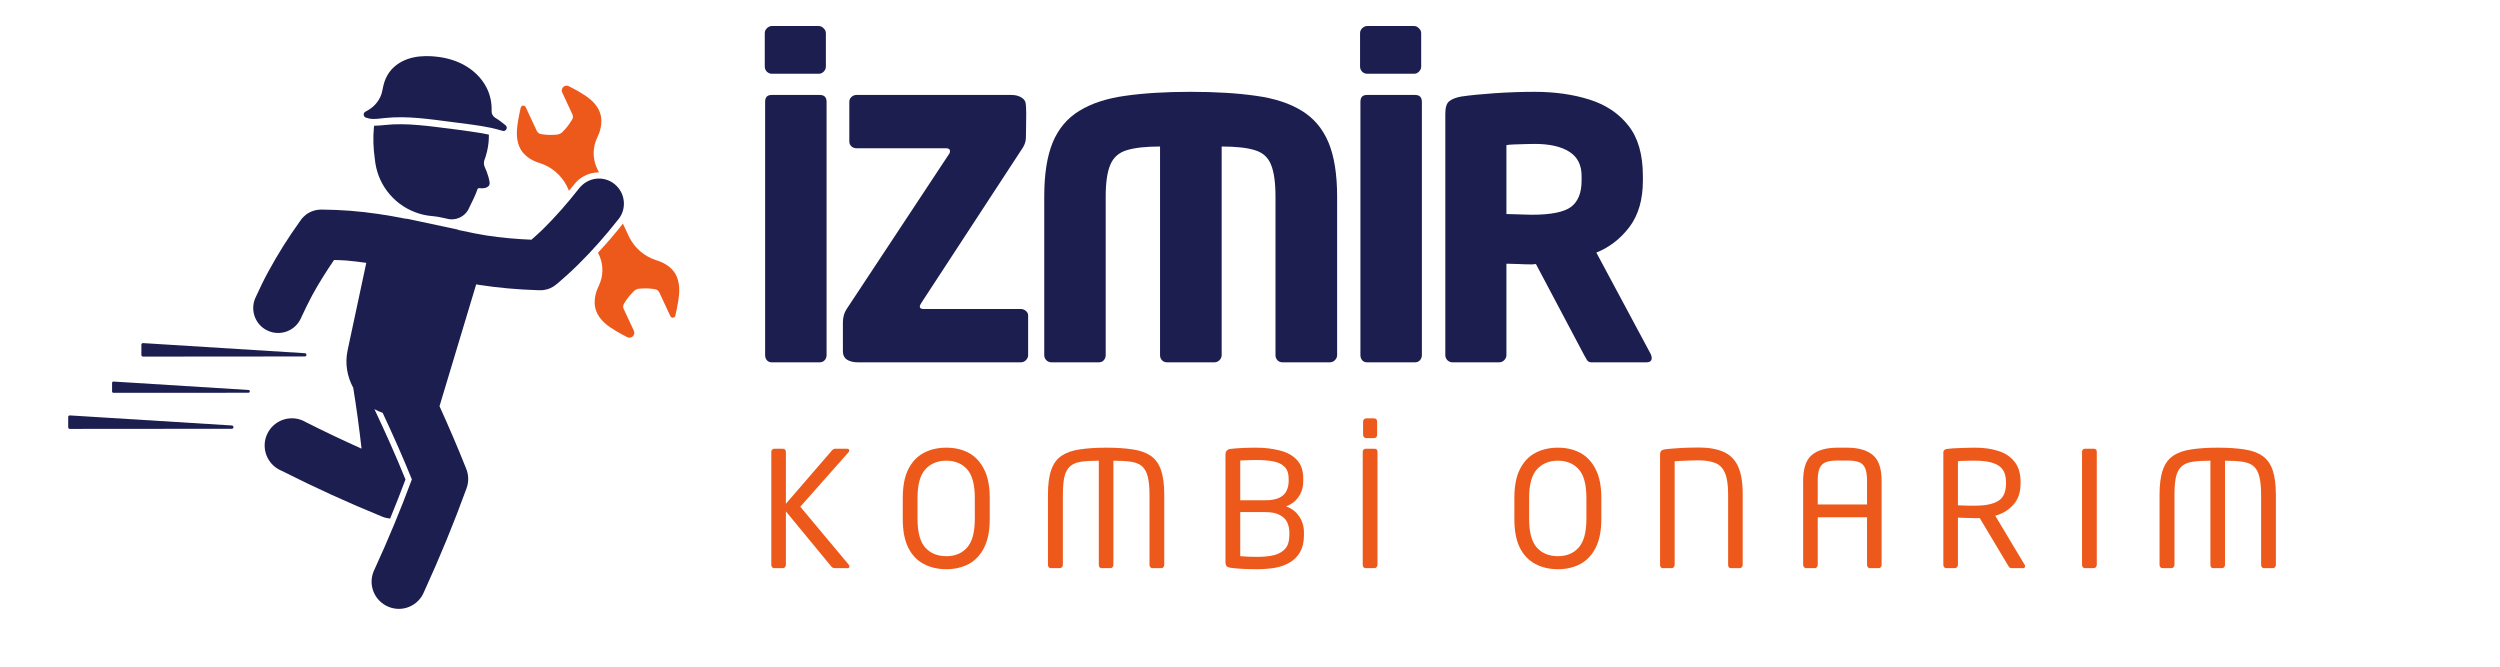
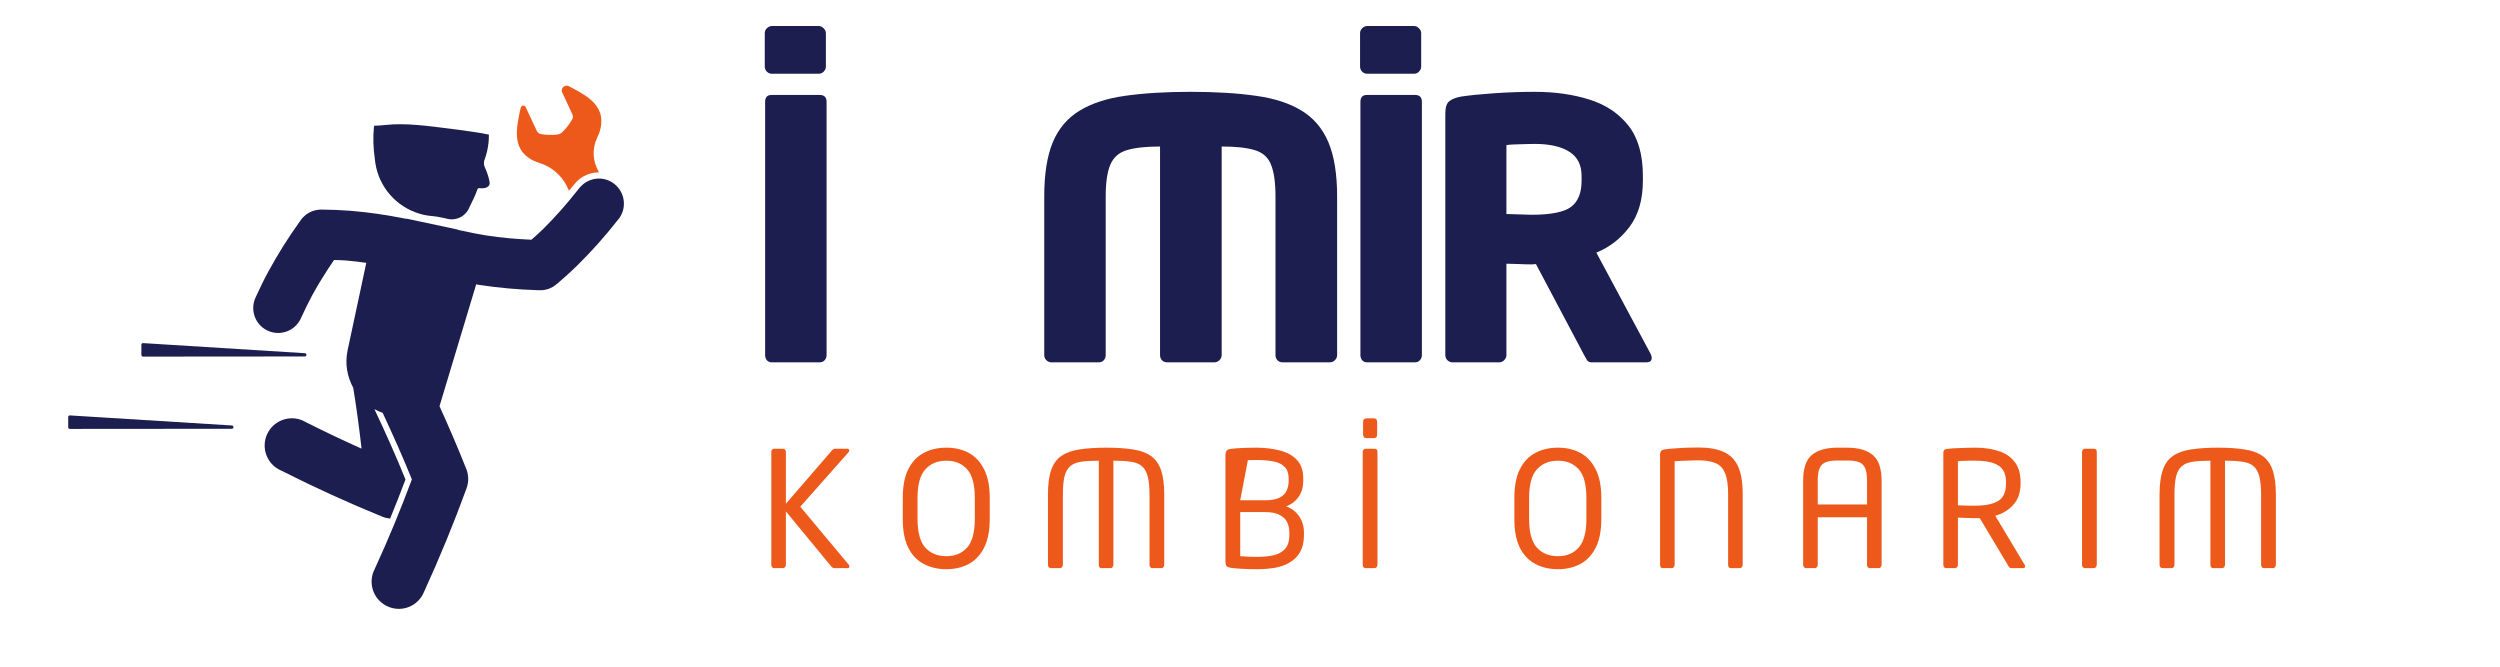
<svg xmlns="http://www.w3.org/2000/svg" width="300" zoomAndPan="magnify" viewBox="0 0 224.88 60" height="80" preserveAspectRatio="xMidYMid meet" version="1.0">
  <defs>
    <g />
    <clipPath id="acde669897">
-       <path d="M 53 20 L 61.469 20 L 61.469 31 L 53 31 Z M 53 20 " clip-rule="nonzero" />
-     </clipPath>
+       </clipPath>
    <clipPath id="0a4f393187">
      <path d="M 32 5.051 L 46 5.051 L 46 12 L 32 12 Z M 32 5.051 " clip-rule="nonzero" />
    </clipPath>
  </defs>
  <g fill="#1b1e4f" fill-opacity="1">
    <g transform="translate(66.535, 32.608)">
      <g>
        <path d="M 7.797 -0.641 C 7.797 -0.473 7.738 -0.32 7.625 -0.188 C 7.508 -0.062 7.363 0 7.188 0 L 2.844 0 C 2.676 0 2.535 -0.062 2.422 -0.188 C 2.316 -0.32 2.266 -0.473 2.266 -0.641 L 2.266 -23.438 C 2.266 -23.852 2.457 -24.062 2.844 -24.062 L 7.188 -24.062 C 7.594 -24.062 7.797 -23.852 7.797 -23.438 Z M 7.734 -26.609 C 7.734 -26.441 7.664 -26.289 7.531 -26.156 C 7.406 -26.031 7.258 -25.969 7.094 -25.969 L 2.875 -25.969 C 2.707 -25.969 2.555 -26.031 2.422 -26.156 C 2.297 -26.289 2.234 -26.441 2.234 -26.609 L 2.234 -29.625 C 2.234 -29.789 2.297 -29.938 2.422 -30.062 C 2.555 -30.195 2.707 -30.266 2.875 -30.266 L 7.094 -30.266 C 7.258 -30.266 7.406 -30.195 7.531 -30.062 C 7.664 -29.938 7.734 -29.789 7.734 -29.625 Z M 7.734 -26.609 " />
      </g>
    </g>
  </g>
  <g fill="#1b1e4f" fill-opacity="1">
    <g transform="translate(74.175, 32.608)">
      <g>
-         <path d="M 18.297 -0.641 C 18.297 -0.473 18.227 -0.32 18.094 -0.188 C 17.969 -0.062 17.816 0 17.641 0 L 2.953 0 C 2.578 0 2.258 -0.078 2 -0.234 C 1.75 -0.398 1.625 -0.656 1.625 -1 L 1.625 -3.594 C 1.625 -3.832 1.656 -4.055 1.719 -4.266 C 1.781 -4.484 1.91 -4.734 2.109 -5.016 L 11.141 -18.688 C 11.223 -18.789 11.266 -18.895 11.266 -19 C 11.266 -19.176 11.145 -19.266 10.906 -19.266 L 2.844 -19.266 C 2.676 -19.266 2.523 -19.32 2.391 -19.438 C 2.266 -19.562 2.203 -19.707 2.203 -19.875 L 2.203 -23.438 C 2.203 -23.613 2.266 -23.758 2.391 -23.875 C 2.523 -24 2.676 -24.062 2.844 -24.062 L 16.797 -24.062 C 17.148 -24.062 17.453 -23.984 17.703 -23.828 C 17.961 -23.672 18.094 -23.441 18.094 -23.141 C 18.094 -23.141 18.098 -23.07 18.109 -22.938 C 18.117 -22.801 18.125 -22.613 18.125 -22.375 C 18.125 -21.938 18.117 -21.461 18.109 -20.953 C 18.098 -20.453 18.094 -20.203 18.094 -20.203 C 18.094 -19.922 18.008 -19.641 17.844 -19.359 L 8.703 -5.375 C 8.598 -5.219 8.547 -5.098 8.547 -5.016 C 8.547 -4.867 8.664 -4.797 8.906 -4.797 L 17.641 -4.797 C 17.816 -4.797 17.969 -4.738 18.094 -4.625 C 18.227 -4.52 18.297 -4.379 18.297 -4.203 Z M 18.297 -0.641 " />
-       </g>
+         </g>
    </g>
  </g>
  <g fill="#1b1e4f" fill-opacity="1">
    <g transform="translate(91.656, 32.608)">
      <g>
        <path d="M 28.625 -0.641 C 28.625 -0.473 28.555 -0.32 28.422 -0.188 C 28.297 -0.062 28.145 0 27.969 0 L 23.703 0 C 23.523 0 23.375 -0.062 23.25 -0.188 C 23.133 -0.32 23.078 -0.473 23.078 -0.641 L 23.078 -14.922 C 23.078 -16.191 22.941 -17.148 22.672 -17.797 C 22.41 -18.453 21.926 -18.883 21.219 -19.094 C 20.52 -19.312 19.523 -19.422 18.234 -19.422 L 18.234 -0.641 C 18.234 -0.473 18.164 -0.32 18.031 -0.188 C 17.906 -0.062 17.754 0 17.578 0 L 13.312 0 C 13.133 0 12.984 -0.062 12.859 -0.188 C 12.742 -0.32 12.688 -0.473 12.688 -0.641 L 12.688 -19.422 C 11.414 -19.422 10.422 -19.312 9.703 -19.094 C 8.992 -18.883 8.5 -18.453 8.219 -17.797 C 7.938 -17.148 7.797 -16.191 7.797 -14.922 L 7.797 -0.641 C 7.797 -0.473 7.738 -0.32 7.625 -0.188 C 7.508 -0.062 7.363 0 7.188 0 L 2.906 0 C 2.738 0 2.586 -0.062 2.453 -0.188 C 2.328 -0.32 2.266 -0.473 2.266 -0.641 L 2.266 -14.922 C 2.266 -16.93 2.52 -18.555 3.031 -19.797 C 3.551 -21.035 4.352 -21.984 5.438 -22.641 C 6.52 -23.305 7.891 -23.754 9.547 -23.984 C 11.211 -24.223 13.176 -24.344 15.438 -24.344 C 17.707 -24.344 19.672 -24.223 21.328 -23.984 C 22.992 -23.754 24.363 -23.305 25.438 -22.641 C 26.52 -21.984 27.32 -21.035 27.844 -19.797 C 28.363 -18.555 28.625 -16.93 28.625 -14.922 Z M 28.625 -0.641 " />
      </g>
    </g>
  </g>
  <g fill="#1b1e4f" fill-opacity="1">
    <g transform="translate(120.112, 32.608)">
      <g>
        <path d="M 7.797 -0.641 C 7.797 -0.473 7.738 -0.32 7.625 -0.188 C 7.508 -0.062 7.363 0 7.188 0 L 2.844 0 C 2.676 0 2.535 -0.062 2.422 -0.188 C 2.316 -0.32 2.266 -0.473 2.266 -0.641 L 2.266 -23.438 C 2.266 -23.852 2.457 -24.062 2.844 -24.062 L 7.188 -24.062 C 7.594 -24.062 7.797 -23.852 7.797 -23.438 Z M 7.734 -26.609 C 7.734 -26.441 7.664 -26.289 7.531 -26.156 C 7.406 -26.031 7.258 -25.969 7.094 -25.969 L 2.875 -25.969 C 2.707 -25.969 2.555 -26.031 2.422 -26.156 C 2.297 -26.289 2.234 -26.441 2.234 -26.609 L 2.234 -29.625 C 2.234 -29.789 2.297 -29.938 2.422 -30.062 C 2.555 -30.195 2.707 -30.266 2.875 -30.266 L 7.094 -30.266 C 7.258 -30.266 7.406 -30.195 7.531 -30.062 C 7.664 -29.938 7.734 -29.789 7.734 -29.625 Z M 7.734 -26.609 " />
      </g>
    </g>
  </g>
  <g fill="#1b1e4f" fill-opacity="1">
    <g transform="translate(127.752, 32.608)">
      <g>
        <path d="M 20.844 -0.391 C 20.844 -0.129 20.68 0 20.359 0 L 15.406 0 C 15.238 0 15.109 -0.066 15.016 -0.203 C 14.93 -0.348 14.848 -0.492 14.766 -0.641 L 10.422 -8.844 L 10.062 -8.812 C 9.719 -8.812 9.32 -8.82 8.875 -8.844 C 8.438 -8.863 8.066 -8.875 7.766 -8.875 L 7.766 -0.641 C 7.766 -0.473 7.695 -0.32 7.562 -0.188 C 7.438 -0.062 7.289 0 7.125 0 L 2.906 0 C 2.738 0 2.586 -0.062 2.453 -0.188 C 2.328 -0.32 2.266 -0.473 2.266 -0.641 L 2.266 -22.375 C 2.266 -22.938 2.383 -23.312 2.625 -23.5 C 2.863 -23.695 3.227 -23.836 3.719 -23.922 C 4.477 -24.035 5.473 -24.133 6.703 -24.219 C 7.93 -24.301 9.129 -24.344 10.297 -24.344 C 12.129 -24.344 13.781 -24.109 15.25 -23.641 C 16.719 -23.18 17.883 -22.398 18.75 -21.297 C 19.613 -20.203 20.047 -18.691 20.047 -16.766 L 20.047 -16.344 C 20.047 -14.645 19.645 -13.258 18.844 -12.188 C 18.039 -11.125 17.047 -10.352 15.859 -9.875 L 20.75 -0.75 C 20.812 -0.613 20.844 -0.492 20.844 -0.391 Z M 14.531 -16.344 L 14.531 -16.766 C 14.531 -17.766 14.16 -18.492 13.422 -18.953 C 12.691 -19.422 11.648 -19.656 10.297 -19.656 C 10.141 -19.656 9.883 -19.648 9.531 -19.641 C 9.176 -19.629 8.828 -19.617 8.484 -19.609 C 8.141 -19.598 7.898 -19.578 7.766 -19.547 L 7.766 -13.344 C 7.898 -13.344 8.129 -13.336 8.453 -13.328 C 8.773 -13.316 9.098 -13.305 9.422 -13.297 C 9.742 -13.285 9.957 -13.281 10.062 -13.281 C 11.77 -13.281 12.941 -13.516 13.578 -13.984 C 14.211 -14.461 14.531 -15.25 14.531 -16.344 Z M 14.531 -16.344 " />
      </g>
    </g>
  </g>
  <g clip-path="url(#acde669897)">
    <path fill="#ed591a" d="M 56 20.125 C 55.98 20.148 55.969 20.172 55.949 20.195 C 55.258 21.074 54.52 21.918 53.758 22.746 L 53.914 23.078 C 54.254 23.91 54.234 24.844 53.859 25.66 C 53.789 25.797 53.727 25.938 53.672 26.082 C 53.453 26.676 53.371 27.348 53.586 27.961 C 53.734 28.391 54.016 28.75 54.34 29.047 C 54.66 29.348 55.023 29.578 55.391 29.797 C 55.711 29.988 56.039 30.164 56.371 30.332 C 56.496 30.402 56.648 30.41 56.773 30.348 C 56.996 30.246 57.09 29.984 56.988 29.766 C 56.984 29.758 56.98 29.75 56.973 29.738 L 56.098 27.863 C 56.094 27.855 56.09 27.852 56.09 27.844 C 56.098 27.863 56.09 27.848 56.07 27.809 C 55.996 27.645 56.016 27.453 56.117 27.305 C 56.121 27.305 56.121 27.293 56.121 27.293 C 56.238 27.109 56.352 26.934 56.477 26.773 C 56.617 26.59 56.77 26.422 56.934 26.258 C 56.934 26.25 56.934 26.246 56.941 26.246 C 57.012 26.168 57.102 26.098 57.199 26.051 C 57.297 26.008 57.41 25.977 57.516 25.977 C 57.523 25.98 57.527 25.977 57.531 25.977 C 57.762 25.957 57.988 25.949 58.215 25.957 C 58.422 25.965 58.633 25.988 58.848 26.02 C 58.848 26.02 58.855 26.023 58.855 26.023 C 59.039 26.039 59.199 26.152 59.273 26.312 C 59.285 26.34 59.293 26.355 59.293 26.348 C 59.293 26.355 59.297 26.359 59.301 26.367 L 60.277 28.461 C 60.332 28.582 60.477 28.629 60.594 28.574 L 60.594 28.57 C 60.66 28.539 60.703 28.484 60.719 28.414 C 60.812 28.012 60.902 27.605 60.965 27.195 C 61.035 26.773 61.09 26.34 61.066 25.902 C 61.043 25.465 60.945 25.02 60.715 24.633 C 60.379 24.074 59.812 23.703 59.215 23.492 C 59.148 23.469 59.078 23.441 59.008 23.422 C 57.957 23.09 57.082 22.348 56.582 21.367 Z M 56 20.125 " fill-opacity="1" fill-rule="nonzero" />
  </g>
  <path fill="#ed591a" d="M 50.957 7.711 C 50.891 7.707 50.816 7.719 50.754 7.75 C 50.535 7.852 50.441 8.113 50.543 8.336 C 50.547 8.34 50.551 8.348 50.555 8.355 L 51.43 10.238 C 51.434 10.242 51.434 10.246 51.438 10.254 C 51.426 10.234 51.434 10.246 51.453 10.289 C 51.531 10.449 51.516 10.648 51.41 10.797 C 51.41 10.797 51.402 10.801 51.402 10.801 C 51.289 10.988 51.176 11.164 51.051 11.328 C 50.91 11.508 50.758 11.676 50.598 11.84 C 50.59 11.84 50.594 11.852 50.586 11.855 C 50.52 11.934 50.422 12 50.324 12.047 C 50.227 12.09 50.117 12.117 50.012 12.121 C 50.004 12.117 50.004 12.117 49.996 12.121 C 49.77 12.141 49.539 12.148 49.312 12.141 C 49.105 12.133 48.895 12.109 48.68 12.078 C 48.676 12.078 48.668 12.074 48.668 12.074 C 48.488 12.059 48.328 11.945 48.25 11.781 C 48.238 11.754 48.234 11.742 48.238 11.75 C 48.234 11.746 48.23 11.738 48.227 11.73 L 47.25 9.637 C 47.195 9.52 47.055 9.469 46.934 9.523 L 46.934 9.527 C 46.871 9.559 46.824 9.617 46.805 9.684 C 46.715 10.086 46.629 10.492 46.562 10.902 C 46.492 11.324 46.441 11.754 46.461 12.191 C 46.484 12.629 46.582 13.078 46.812 13.465 C 47.148 14.023 47.719 14.395 48.312 14.605 C 48.383 14.629 48.449 14.656 48.52 14.676 C 49.566 15.008 50.449 15.75 50.945 16.73 L 51.148 17.168 C 51.281 17 51.43 16.84 51.559 16.672 C 51.652 16.543 51.742 16.457 51.812 16.379 C 51.812 16.375 51.812 16.375 51.812 16.371 C 52.352 15.812 53.066 15.531 53.785 15.516 C 53.809 15.516 53.824 15.52 53.848 15.52 L 53.613 15.02 C 53.27 14.191 53.293 13.254 53.664 12.441 C 53.734 12.305 53.797 12.16 53.852 12.016 C 54.07 11.422 54.148 10.75 53.938 10.137 C 53.789 9.711 53.512 9.348 53.188 9.051 C 52.867 8.754 52.496 8.52 52.133 8.301 C 51.812 8.109 51.48 7.934 51.148 7.766 C 51.094 7.727 51.027 7.711 50.957 7.711 Z M 50.957 7.711 " fill-opacity="1" fill-rule="nonzero" />
  <path fill="#1b1e4f" d="M 6.234 37.387 C 6.152 37.379 6.082 37.445 6.078 37.523 C 6.078 37.527 6.078 37.531 6.078 37.535 L 6.078 38.453 C 6.078 38.535 6.145 38.602 6.227 38.602 L 20.801 38.59 C 20.883 38.594 20.949 38.527 20.953 38.445 C 20.953 38.363 20.891 38.297 20.809 38.293 Z M 6.234 37.387 " fill-opacity="1" fill-rule="nonzero" />
-   <path fill="#1b1e4f" d="M 10.156 34.34 C 10.09 34.332 10.031 34.383 10.027 34.453 C 10.027 34.457 10.027 34.461 10.027 34.465 L 10.027 35.23 C 10.027 35.297 10.082 35.355 10.152 35.355 L 22.297 35.348 C 22.363 35.348 22.422 35.297 22.426 35.227 C 22.426 35.156 22.371 35.098 22.305 35.098 Z M 10.156 34.34 " fill-opacity="1" fill-rule="nonzero" />
  <path fill="#1b1e4f" d="M 12.82 30.879 C 12.738 30.871 12.668 30.934 12.664 31.016 C 12.664 31.02 12.664 31.023 12.664 31.027 L 12.664 31.945 C 12.664 32.027 12.73 32.094 12.812 32.094 L 27.387 32.082 C 27.465 32.074 27.527 32.004 27.52 31.922 C 27.516 31.852 27.461 31.797 27.391 31.789 Z M 12.82 30.879 " fill-opacity="1" fill-rule="nonzero" />
  <path fill="#1b1e4f" d="M 53.805 16.07 C 53.23 16.082 52.66 16.316 52.23 16.762 C 52.156 16.84 52.082 16.914 52.02 17 C 51.02 18.273 49.953 19.496 48.801 20.633 C 48.469 20.961 48.117 21.266 47.77 21.574 C 46.41 21.516 45.055 21.402 43.711 21.191 C 42.992 21.078 42.277 20.93 41.562 20.773 C 41.477 20.75 41.387 20.734 41.301 20.723 C 41.223 20.699 41.152 20.668 41.074 20.648 L 36.668 19.707 C 36.578 19.684 36.488 19.688 36.398 19.676 C 34.762 19.348 33.113 19.102 31.449 18.969 C 30.613 18.902 29.777 18.875 28.938 18.863 C 28.918 18.859 28.902 18.863 28.883 18.863 C 28.777 18.863 28.672 18.867 28.566 18.883 C 28.516 18.887 28.469 18.895 28.422 18.902 C 28.336 18.922 28.254 18.938 28.168 18.965 C 28.109 18.984 28.055 19.004 27.996 19.027 C 27.926 19.055 27.859 19.086 27.797 19.117 C 27.73 19.152 27.668 19.191 27.605 19.23 C 27.555 19.266 27.504 19.301 27.457 19.336 C 27.387 19.391 27.324 19.449 27.262 19.512 C 27.223 19.551 27.184 19.586 27.148 19.629 C 27.078 19.707 27.02 19.789 26.965 19.875 C 26.949 19.895 26.93 19.914 26.918 19.938 C 25.879 21.387 24.93 22.895 24.082 24.457 C 23.68 25.195 23.316 25.953 22.969 26.715 C 22.438 27.773 22.82 29.066 23.844 29.664 C 23.848 29.664 23.855 29.668 23.855 29.668 C 24.93 30.285 26.301 29.918 26.918 28.844 C 26.973 28.754 27.02 28.66 27.059 28.562 C 27.367 27.898 27.68 27.242 28.027 26.598 C 28.625 25.496 29.297 24.438 30.004 23.398 C 30.367 23.414 30.727 23.414 31.09 23.445 C 31.695 23.492 32.301 23.574 32.906 23.656 L 31.297 31.188 C 31.262 31.305 31.25 31.426 31.223 31.543 C 30.969 32.734 31.191 33.906 31.73 34.898 C 32.027 36.719 32.273 38.547 32.48 40.379 C 30.77 39.613 29.078 38.809 27.402 37.961 C 27.344 37.926 27.273 37.891 27.211 37.859 C 25.977 37.309 24.527 37.859 23.973 39.094 C 23.418 40.328 23.973 41.781 25.207 42.336 C 25.234 42.348 25.262 42.363 25.289 42.371 C 28.25 43.867 31.27 45.25 34.344 46.5 C 34.574 46.598 34.812 46.648 35.051 46.672 C 35.527 45.508 35.992 44.336 36.434 43.152 C 35.566 41.012 34.625 38.906 33.637 36.824 C 33.871 36.953 34.117 37.062 34.379 37.156 C 35.305 39.133 36.191 41.121 37.008 43.145 C 35.992 45.883 34.871 48.582 33.652 51.234 C 33.621 51.301 33.59 51.363 33.562 51.43 C 33.055 52.684 33.66 54.109 34.918 54.617 C 36.172 55.129 37.598 54.52 38.105 53.262 C 38.121 53.234 38.133 53.207 38.141 53.18 C 39.52 50.164 40.785 47.094 41.918 43.977 C 42.164 43.336 42.117 42.656 41.852 42.074 C 41.852 42.074 41.852 42.07 41.852 42.066 C 41.84 42.043 41.828 42.008 41.816 41.984 C 41.09 40.156 40.309 38.352 39.496 36.555 L 42.797 25.59 C 42.871 25.602 42.945 25.621 43.02 25.633 C 44.781 25.906 46.555 26.062 48.336 26.117 C 48.371 26.121 48.402 26.113 48.438 26.117 C 48.52 26.121 48.598 26.121 48.676 26.121 C 48.742 26.117 48.809 26.109 48.871 26.102 C 48.945 26.09 49.02 26.078 49.09 26.059 C 49.16 26.043 49.227 26.027 49.293 26.004 C 49.355 25.984 49.414 25.957 49.473 25.93 C 49.547 25.898 49.617 25.863 49.684 25.824 C 49.738 25.797 49.785 25.762 49.836 25.727 C 49.91 25.676 49.977 25.629 50.039 25.57 C 50.059 25.559 50.078 25.547 50.094 25.531 C 50.727 24.984 51.352 24.426 51.949 23.836 C 53.215 22.586 54.398 21.254 55.5 19.852 C 56.328 18.953 56.281 17.551 55.402 16.703 C 54.961 16.27 54.383 16.062 53.805 16.07 Z M 53.805 16.07 " fill-opacity="1" fill-rule="nonzero" />
  <path fill="#1b1e4f" d="M 36.062 11.18 C 35.566 11.176 35.078 11.195 34.598 11.25 C 34.32 11.277 33.984 11.312 33.613 11.316 C 33.609 11.371 33.598 11.426 33.59 11.48 C 33.5 12.418 33.539 13.355 33.672 14.285 C 33.68 14.379 33.695 14.473 33.707 14.562 C 33.715 14.602 33.715 14.645 33.723 14.688 C 34.055 16.836 35.598 18.602 37.676 19.227 C 38.082 19.352 38.5 19.426 38.922 19.453 L 38.922 19.457 C 39.195 19.484 39.469 19.523 39.738 19.59 C 39.844 19.617 39.996 19.648 40.105 19.668 C 40.934 19.918 41.832 19.5 42.164 18.703 C 42.234 18.555 42.301 18.41 42.375 18.266 C 42.523 17.973 42.664 17.68 42.785 17.375 C 42.828 17.266 42.867 17.152 42.91 17.035 C 42.934 16.969 43 16.926 43.074 16.934 C 43.145 16.938 43.219 16.941 43.289 16.945 C 43.395 16.945 43.492 16.938 43.59 16.918 C 43.688 16.898 43.781 16.855 43.859 16.793 C 43.926 16.742 43.977 16.672 43.996 16.594 C 44.02 16.52 44.012 16.441 43.996 16.359 C 43.949 16.055 43.855 15.754 43.746 15.461 C 43.684 15.301 43.617 15.145 43.547 14.984 C 43.477 14.805 43.477 14.605 43.531 14.422 C 43.531 14.41 43.531 14.398 43.547 14.387 C 43.73 13.883 43.855 13.359 43.91 12.828 C 43.934 12.594 43.938 12.352 43.938 12.113 C 42.867 11.895 41.758 11.758 40.621 11.609 C 39.586 11.477 38.559 11.336 37.555 11.254 C 37.051 11.211 36.555 11.184 36.062 11.18 Z M 36.062 11.18 " fill-opacity="1" fill-rule="nonzero" />
  <g clip-path="url(#0a4f393187)">
-     <path fill="#1b1e4f" d="M 38.797 5.062 C 38.074 5.02 37.328 5.07 36.633 5.312 C 35.984 5.539 35.391 5.938 34.984 6.496 C 34.727 6.848 34.555 7.254 34.453 7.672 C 34.383 7.957 34.348 8.227 34.266 8.477 C 34.148 8.84 33.934 9.172 33.668 9.449 C 33.43 9.695 33.145 9.887 32.828 10.051 C 32.594 10.172 32.633 10.52 32.887 10.59 C 33.02 10.625 33.176 10.684 33.375 10.699 C 33.777 10.727 34.16 10.664 34.535 10.625 C 36.57 10.402 38.633 10.727 40.699 10.992 C 41.871 11.145 43.043 11.273 44.188 11.516 C 44.512 11.586 44.84 11.684 45.176 11.777 C 45.484 11.867 45.688 11.465 45.434 11.27 C 45.176 11.066 44.91 10.848 44.602 10.656 C 44.574 10.637 44.543 10.621 44.516 10.605 C 44.301 10.477 44.172 10.238 44.184 9.988 C 44.211 9.277 44.066 8.559 43.746 7.918 C 43.297 7.016 42.535 6.293 41.652 5.82 C 40.883 5.41 40.027 5.18 39.164 5.094 C 39.043 5.082 38.918 5.07 38.797 5.062 Z M 38.797 5.062 " fill-opacity="1" fill-rule="nonzero" />
-   </g>
+     </g>
  <g fill="#ed591a" fill-opacity="1">
    <g transform="translate(68.232, 51.134)">
      <g>
        <path d="M 8.156 -0.141 C 8.156 -0.047 8.094 0 7.969 0 L 6.844 0 C 6.719 0 6.613 -0.047 6.531 -0.141 L 2.438 -5.109 L 2.438 -0.297 C 2.438 -0.223 2.41 -0.156 2.359 -0.094 C 2.316 -0.031 2.258 0 2.188 0 L 1.391 0 C 1.316 0 1.254 -0.023 1.203 -0.078 C 1.148 -0.141 1.125 -0.211 1.125 -0.297 L 1.125 -10.469 C 1.125 -10.551 1.148 -10.617 1.203 -10.672 C 1.254 -10.723 1.32 -10.75 1.406 -10.75 L 2.172 -10.75 C 2.242 -10.75 2.305 -10.723 2.359 -10.672 C 2.41 -10.617 2.438 -10.551 2.438 -10.469 L 2.438 -5.797 L 6.609 -10.625 C 6.66 -10.664 6.703 -10.695 6.734 -10.719 C 6.773 -10.738 6.832 -10.75 6.906 -10.75 L 7.938 -10.75 C 8.07 -10.75 8.141 -10.695 8.141 -10.594 C 8.141 -10.531 8.125 -10.484 8.094 -10.453 L 3.734 -5.531 L 8.094 -0.312 C 8.133 -0.27 8.156 -0.211 8.156 -0.141 Z M 8.156 -0.141 " />
      </g>
    </g>
  </g>
  <g fill="#ed591a" fill-opacity="1">
    <g transform="translate(80.314, 51.134)">
      <g>
        <path d="M 8.703 -4.438 C 8.703 -3.363 8.531 -2.492 8.188 -1.828 C 7.852 -1.172 7.395 -0.688 6.812 -0.375 C 6.227 -0.062 5.555 0.094 4.797 0.094 C 4.035 0.094 3.359 -0.062 2.766 -0.375 C 2.172 -0.688 1.707 -1.172 1.375 -1.828 C 1.039 -2.492 0.875 -3.363 0.875 -4.438 L 0.875 -6.312 C 0.875 -7.383 1.039 -8.25 1.375 -8.906 C 1.707 -9.57 2.172 -10.062 2.766 -10.375 C 3.359 -10.688 4.035 -10.844 4.797 -10.844 C 5.555 -10.844 6.227 -10.688 6.812 -10.375 C 7.395 -10.062 7.852 -9.57 8.188 -8.906 C 8.531 -8.25 8.703 -7.383 8.703 -6.312 Z M 7.359 -4.438 L 7.359 -6.312 C 7.359 -7.52 7.129 -8.379 6.672 -8.891 C 6.211 -9.41 5.586 -9.672 4.797 -9.672 C 4.004 -9.672 3.375 -9.41 2.906 -8.891 C 2.438 -8.379 2.203 -7.52 2.203 -6.312 L 2.203 -4.438 C 2.203 -3.227 2.438 -2.363 2.906 -1.844 C 3.375 -1.332 4.004 -1.078 4.797 -1.078 C 5.578 -1.078 6.195 -1.332 6.656 -1.844 C 7.125 -2.363 7.359 -3.227 7.359 -4.438 Z M 7.359 -4.438 " />
      </g>
    </g>
  </g>
  <g fill="#ed591a" fill-opacity="1">
    <g transform="translate(93.177, 51.134)">
      <g>
        <path d="M 11.547 -0.297 C 11.547 -0.223 11.52 -0.156 11.469 -0.094 C 11.426 -0.031 11.363 0 11.281 0 L 10.469 0 C 10.406 0 10.348 -0.023 10.297 -0.078 C 10.242 -0.141 10.219 -0.211 10.219 -0.297 L 10.219 -6.609 C 10.219 -7.285 10.164 -7.828 10.062 -8.234 C 9.957 -8.648 9.785 -8.961 9.547 -9.172 C 9.305 -9.379 8.973 -9.516 8.547 -9.578 C 8.129 -9.641 7.602 -9.672 6.969 -9.672 L 6.969 -0.297 C 6.969 -0.223 6.941 -0.156 6.891 -0.094 C 6.848 -0.031 6.789 0 6.719 0 L 5.922 0 C 5.836 0 5.77 -0.023 5.719 -0.078 C 5.676 -0.141 5.656 -0.211 5.656 -0.297 L 5.656 -9.672 C 5.02 -9.672 4.488 -9.641 4.062 -9.578 C 3.645 -9.516 3.316 -9.379 3.078 -9.172 C 2.836 -8.961 2.664 -8.648 2.562 -8.234 C 2.469 -7.828 2.422 -7.285 2.422 -6.609 L 2.422 -0.297 C 2.422 -0.223 2.395 -0.156 2.344 -0.094 C 2.289 -0.031 2.227 0 2.156 0 L 1.344 0 C 1.281 0 1.219 -0.023 1.156 -0.078 C 1.102 -0.141 1.078 -0.211 1.078 -0.297 L 1.078 -6.609 C 1.078 -7.535 1.176 -8.281 1.375 -8.844 C 1.57 -9.406 1.879 -9.828 2.297 -10.109 C 2.723 -10.398 3.27 -10.594 3.938 -10.688 C 4.602 -10.789 5.398 -10.844 6.328 -10.844 C 7.254 -10.844 8.047 -10.789 8.703 -10.688 C 9.367 -10.594 9.91 -10.398 10.328 -10.109 C 10.742 -9.828 11.051 -9.406 11.25 -8.844 C 11.445 -8.281 11.547 -7.535 11.547 -6.609 Z M 11.547 -0.297 " />
      </g>
    </g>
  </g>
  <g fill="#ed591a" fill-opacity="1">
    <g transform="translate(109.107, 51.134)">
      <g>
-         <path d="M 8.188 -2.969 C 8.188 -2.352 8.07 -1.848 7.844 -1.453 C 7.625 -1.066 7.316 -0.754 6.922 -0.516 C 6.535 -0.285 6.086 -0.125 5.578 -0.031 C 5.066 0.051 4.531 0.094 3.969 0.094 C 3.488 0.094 3.047 0.082 2.641 0.062 C 2.234 0.039 1.891 0.008 1.609 -0.031 C 1.441 -0.051 1.316 -0.098 1.234 -0.172 C 1.16 -0.254 1.125 -0.383 1.125 -0.562 L 1.125 -10.203 C 1.125 -10.523 1.281 -10.703 1.594 -10.734 C 1.832 -10.766 2.156 -10.789 2.562 -10.812 C 2.977 -10.832 3.422 -10.844 3.891 -10.844 C 4.66 -10.844 5.363 -10.758 6 -10.594 C 6.645 -10.438 7.16 -10.156 7.547 -9.75 C 7.93 -9.352 8.125 -8.789 8.125 -8.062 L 8.125 -7.828 C 8.125 -7.297 7.988 -6.832 7.719 -6.438 C 7.457 -6.039 7.078 -5.75 6.578 -5.562 C 7.078 -5.383 7.469 -5.086 7.75 -4.672 C 8.039 -4.254 8.188 -3.77 8.188 -3.219 Z M 6.812 -7.828 L 6.812 -8.062 C 6.812 -8.52 6.691 -8.867 6.453 -9.109 C 6.211 -9.359 5.875 -9.523 5.438 -9.609 C 5 -9.691 4.484 -9.734 3.891 -9.734 C 3.648 -9.734 3.398 -9.727 3.141 -9.719 C 2.891 -9.707 2.66 -9.695 2.453 -9.688 L 2.453 -6.109 L 4.688 -6.109 C 5.25 -6.109 5.68 -6.188 5.984 -6.344 C 6.297 -6.5 6.508 -6.707 6.625 -6.969 C 6.75 -7.238 6.812 -7.523 6.812 -7.828 Z M 6.875 -2.969 L 6.875 -3.219 C 6.875 -3.531 6.812 -3.828 6.688 -4.109 C 6.562 -4.391 6.336 -4.613 6.016 -4.781 C 5.703 -4.957 5.258 -5.047 4.688 -5.047 L 2.453 -5.047 L 2.453 -1.078 C 2.703 -1.066 2.953 -1.051 3.203 -1.031 C 3.461 -1.02 3.719 -1.016 3.969 -1.016 C 4.562 -1.016 5.07 -1.066 5.5 -1.172 C 5.938 -1.285 6.273 -1.484 6.516 -1.766 C 6.754 -2.047 6.875 -2.445 6.875 -2.969 Z M 6.875 -2.969 " />
+         <path d="M 8.188 -2.969 C 8.188 -2.352 8.07 -1.848 7.844 -1.453 C 7.625 -1.066 7.316 -0.754 6.922 -0.516 C 6.535 -0.285 6.086 -0.125 5.578 -0.031 C 5.066 0.051 4.531 0.094 3.969 0.094 C 3.488 0.094 3.047 0.082 2.641 0.062 C 2.234 0.039 1.891 0.008 1.609 -0.031 C 1.441 -0.051 1.316 -0.098 1.234 -0.172 C 1.16 -0.254 1.125 -0.383 1.125 -0.562 L 1.125 -10.203 C 1.125 -10.523 1.281 -10.703 1.594 -10.734 C 1.832 -10.766 2.156 -10.789 2.562 -10.812 C 2.977 -10.832 3.422 -10.844 3.891 -10.844 C 4.66 -10.844 5.363 -10.758 6 -10.594 C 6.645 -10.438 7.16 -10.156 7.547 -9.75 C 7.93 -9.352 8.125 -8.789 8.125 -8.062 L 8.125 -7.828 C 8.125 -7.297 7.988 -6.832 7.719 -6.438 C 7.457 -6.039 7.078 -5.75 6.578 -5.562 C 7.078 -5.383 7.469 -5.086 7.75 -4.672 C 8.039 -4.254 8.188 -3.77 8.188 -3.219 Z M 6.812 -7.828 L 6.812 -8.062 C 6.812 -8.52 6.691 -8.867 6.453 -9.109 C 6.211 -9.359 5.875 -9.523 5.438 -9.609 C 5 -9.691 4.484 -9.734 3.891 -9.734 C 3.648 -9.734 3.398 -9.727 3.141 -9.719 L 2.453 -6.109 L 4.688 -6.109 C 5.25 -6.109 5.68 -6.188 5.984 -6.344 C 6.297 -6.5 6.508 -6.707 6.625 -6.969 C 6.75 -7.238 6.812 -7.523 6.812 -7.828 Z M 6.875 -2.969 L 6.875 -3.219 C 6.875 -3.531 6.812 -3.828 6.688 -4.109 C 6.562 -4.391 6.336 -4.613 6.016 -4.781 C 5.703 -4.957 5.258 -5.047 4.688 -5.047 L 2.453 -5.047 L 2.453 -1.078 C 2.703 -1.066 2.953 -1.051 3.203 -1.031 C 3.461 -1.02 3.719 -1.016 3.969 -1.016 C 4.562 -1.016 5.07 -1.066 5.5 -1.172 C 5.938 -1.285 6.273 -1.484 6.516 -1.766 C 6.754 -2.047 6.875 -2.445 6.875 -2.969 Z M 6.875 -2.969 " />
      </g>
    </g>
  </g>
  <g fill="#ed591a" fill-opacity="1">
    <g transform="translate(121.319, 51.134)">
      <g>
        <path d="M 2.594 -0.297 C 2.594 -0.223 2.566 -0.156 2.516 -0.094 C 2.461 -0.031 2.398 0 2.328 0 L 1.531 0 C 1.469 0 1.406 -0.023 1.344 -0.078 C 1.289 -0.141 1.266 -0.211 1.266 -0.297 L 1.266 -10.469 C 1.266 -10.551 1.289 -10.617 1.344 -10.672 C 1.395 -10.723 1.457 -10.75 1.531 -10.75 L 2.328 -10.75 C 2.504 -10.75 2.594 -10.656 2.594 -10.469 Z M 2.562 -12 C 2.562 -11.914 2.535 -11.844 2.484 -11.781 C 2.43 -11.727 2.363 -11.703 2.281 -11.703 L 1.594 -11.703 C 1.52 -11.703 1.453 -11.727 1.391 -11.781 C 1.328 -11.844 1.297 -11.914 1.297 -12 L 1.297 -13.203 C 1.297 -13.285 1.328 -13.352 1.391 -13.406 C 1.453 -13.457 1.52 -13.484 1.594 -13.484 L 2.281 -13.484 C 2.363 -13.484 2.43 -13.457 2.484 -13.406 C 2.535 -13.352 2.562 -13.285 2.562 -13.203 Z M 2.562 -12 " />
      </g>
    </g>
  </g>
  <g fill="#ed591a" fill-opacity="1">
    <g transform="translate(128.483, 51.134)">
      <g />
    </g>
  </g>
  <g fill="#ed591a" fill-opacity="1">
    <g transform="translate(135.357, 51.134)">
      <g>
        <path d="M 8.703 -4.438 C 8.703 -3.363 8.531 -2.492 8.188 -1.828 C 7.852 -1.172 7.395 -0.688 6.812 -0.375 C 6.227 -0.062 5.555 0.094 4.797 0.094 C 4.035 0.094 3.359 -0.062 2.766 -0.375 C 2.172 -0.688 1.707 -1.172 1.375 -1.828 C 1.039 -2.492 0.875 -3.363 0.875 -4.438 L 0.875 -6.312 C 0.875 -7.383 1.039 -8.25 1.375 -8.906 C 1.707 -9.57 2.172 -10.062 2.766 -10.375 C 3.359 -10.688 4.035 -10.844 4.797 -10.844 C 5.555 -10.844 6.227 -10.688 6.812 -10.375 C 7.395 -10.062 7.852 -9.57 8.188 -8.906 C 8.531 -8.25 8.703 -7.383 8.703 -6.312 Z M 7.359 -4.438 L 7.359 -6.312 C 7.359 -7.52 7.129 -8.379 6.672 -8.891 C 6.211 -9.41 5.586 -9.672 4.797 -9.672 C 4.004 -9.672 3.375 -9.41 2.906 -8.891 C 2.438 -8.379 2.203 -7.52 2.203 -6.312 L 2.203 -4.438 C 2.203 -3.227 2.438 -2.363 2.906 -1.844 C 3.375 -1.332 4.004 -1.078 4.797 -1.078 C 5.578 -1.078 6.195 -1.332 6.656 -1.844 C 7.125 -2.363 7.359 -3.227 7.359 -4.438 Z M 7.359 -4.438 " />
      </g>
    </g>
  </g>
  <g fill="#ed591a" fill-opacity="1">
    <g transform="translate(148.221, 51.134)">
      <g>
        <path d="M 8.562 -0.297 C 8.562 -0.223 8.535 -0.156 8.484 -0.094 C 8.441 -0.031 8.383 0 8.312 0 L 7.5 0 C 7.426 0 7.363 -0.023 7.312 -0.078 C 7.27 -0.141 7.25 -0.211 7.25 -0.297 L 7.25 -6.688 C 7.25 -7.52 7.148 -8.156 6.953 -8.594 C 6.766 -9.031 6.473 -9.32 6.078 -9.469 C 5.68 -9.625 5.188 -9.703 4.594 -9.703 C 4.383 -9.703 4.133 -9.695 3.844 -9.688 C 3.562 -9.676 3.289 -9.664 3.031 -9.656 C 2.77 -9.645 2.57 -9.633 2.438 -9.625 L 2.438 -0.297 C 2.438 -0.223 2.41 -0.156 2.359 -0.094 C 2.316 -0.031 2.258 0 2.188 0 L 1.391 0 C 1.305 0 1.238 -0.023 1.188 -0.078 C 1.145 -0.141 1.125 -0.211 1.125 -0.297 L 1.125 -10.188 C 1.125 -10.363 1.156 -10.484 1.219 -10.547 C 1.281 -10.617 1.383 -10.664 1.531 -10.688 C 1.789 -10.727 2.113 -10.758 2.5 -10.781 C 2.883 -10.812 3.27 -10.832 3.656 -10.844 C 4.051 -10.852 4.367 -10.859 4.609 -10.859 C 5.484 -10.859 6.211 -10.734 6.797 -10.484 C 7.391 -10.234 7.832 -9.805 8.125 -9.203 C 8.414 -8.598 8.562 -7.758 8.562 -6.688 Z M 8.562 -0.297 " />
      </g>
    </g>
  </g>
  <g fill="#ed591a" fill-opacity="1">
    <g transform="translate(161.098, 51.134)">
      <g>
        <path d="M 8.188 -0.297 C 8.188 -0.223 8.16 -0.156 8.109 -0.094 C 8.066 -0.031 8.004 0 7.922 0 L 7.141 0 C 7.066 0 7.004 -0.023 6.953 -0.078 C 6.898 -0.141 6.875 -0.211 6.875 -0.297 L 6.875 -4.578 L 2.438 -4.578 L 2.438 -0.297 C 2.438 -0.223 2.41 -0.156 2.359 -0.094 C 2.316 -0.031 2.258 0 2.188 0 L 1.391 0 C 1.316 0 1.254 -0.031 1.203 -0.094 C 1.148 -0.156 1.125 -0.223 1.125 -0.297 L 1.125 -7.859 C 1.125 -8.961 1.379 -9.734 1.891 -10.172 C 2.41 -10.617 3.191 -10.844 4.234 -10.844 L 5.078 -10.844 C 6.109 -10.844 6.883 -10.617 7.406 -10.172 C 7.926 -9.734 8.188 -8.961 8.188 -7.859 Z M 6.875 -5.734 L 6.875 -7.859 C 6.875 -8.359 6.816 -8.738 6.703 -9 C 6.586 -9.27 6.398 -9.453 6.141 -9.547 C 5.879 -9.641 5.523 -9.688 5.078 -9.688 L 4.234 -9.688 C 3.805 -9.688 3.457 -9.641 3.188 -9.547 C 2.926 -9.453 2.734 -9.27 2.609 -9 C 2.492 -8.738 2.438 -8.359 2.438 -7.859 L 2.438 -5.734 Z M 6.875 -5.734 " />
      </g>
    </g>
  </g>
  <g fill="#ed591a" fill-opacity="1">
    <g transform="translate(173.715, 51.134)">
      <g>
        <path d="M 8.484 -0.188 C 8.484 -0.062 8.422 0 8.297 0 L 7.359 0 C 7.273 0 7.207 -0.004 7.156 -0.016 C 7.102 -0.035 7.047 -0.094 6.984 -0.188 L 4.406 -4.5 C 4.383 -4.5 4.359 -4.5 4.328 -4.5 C 4.305 -4.5 4.285 -4.5 4.266 -4.5 C 4.223 -4.5 4.18 -4.5 4.141 -4.5 C 4.109 -4.5 4.066 -4.5 4.016 -4.5 C 3.773 -4.5 3.547 -4.504 3.328 -4.516 C 3.117 -4.523 2.82 -4.535 2.438 -4.547 L 2.438 -0.297 C 2.438 -0.223 2.41 -0.156 2.359 -0.094 C 2.305 -0.031 2.242 0 2.172 0 L 1.391 0 C 1.316 0 1.254 -0.023 1.203 -0.078 C 1.148 -0.141 1.125 -0.211 1.125 -0.297 L 1.125 -10.422 C 1.125 -10.598 1.238 -10.703 1.469 -10.734 C 1.781 -10.773 2.18 -10.801 2.672 -10.812 C 3.16 -10.832 3.609 -10.844 4.016 -10.844 C 4.785 -10.844 5.473 -10.742 6.078 -10.547 C 6.691 -10.359 7.176 -10.035 7.531 -9.578 C 7.895 -9.129 8.078 -8.516 8.078 -7.734 L 8.078 -7.641 C 8.078 -6.828 7.859 -6.18 7.422 -5.703 C 6.992 -5.223 6.453 -4.895 5.797 -4.719 L 8.438 -0.312 C 8.469 -0.281 8.484 -0.238 8.484 -0.188 Z M 6.766 -7.641 L 6.766 -7.734 C 6.766 -8.461 6.531 -8.969 6.062 -9.25 C 5.602 -9.531 4.922 -9.672 4.016 -9.672 C 3.879 -9.672 3.707 -9.672 3.5 -9.672 C 3.289 -9.672 3.086 -9.664 2.891 -9.656 C 2.703 -9.656 2.551 -9.645 2.438 -9.625 L 2.438 -5.656 C 2.75 -5.645 3.051 -5.633 3.344 -5.625 C 3.633 -5.625 3.859 -5.625 4.016 -5.625 C 4.91 -5.625 5.594 -5.766 6.062 -6.047 C 6.531 -6.328 6.766 -6.859 6.766 -7.641 Z M 6.766 -7.641 " />
      </g>
    </g>
  </g>
  <g fill="#ed591a" fill-opacity="1">
    <g transform="translate(186.057, 51.134)">
      <g>
        <path d="M 2.594 -0.297 C 2.594 -0.223 2.566 -0.156 2.516 -0.094 C 2.461 -0.031 2.398 0 2.328 0 L 1.531 0 C 1.469 0 1.406 -0.023 1.344 -0.078 C 1.289 -0.141 1.266 -0.211 1.266 -0.297 L 1.266 -10.469 C 1.266 -10.551 1.289 -10.617 1.344 -10.672 C 1.395 -10.723 1.457 -10.75 1.531 -10.75 L 2.328 -10.75 C 2.504 -10.75 2.594 -10.656 2.594 -10.469 Z M 2.594 -0.297 " />
      </g>
    </g>
  </g>
  <g fill="#ed591a" fill-opacity="1">
    <g transform="translate(193.221, 51.134)">
      <g>
        <path d="M 11.547 -0.297 C 11.547 -0.223 11.52 -0.156 11.469 -0.094 C 11.426 -0.031 11.363 0 11.281 0 L 10.469 0 C 10.406 0 10.348 -0.023 10.297 -0.078 C 10.242 -0.141 10.219 -0.211 10.219 -0.297 L 10.219 -6.609 C 10.219 -7.285 10.164 -7.828 10.062 -8.234 C 9.957 -8.648 9.785 -8.961 9.547 -9.172 C 9.305 -9.379 8.973 -9.516 8.547 -9.578 C 8.129 -9.641 7.602 -9.672 6.969 -9.672 L 6.969 -0.297 C 6.969 -0.223 6.941 -0.156 6.891 -0.094 C 6.848 -0.031 6.789 0 6.719 0 L 5.922 0 C 5.836 0 5.77 -0.023 5.719 -0.078 C 5.676 -0.141 5.656 -0.211 5.656 -0.297 L 5.656 -9.672 C 5.02 -9.672 4.488 -9.641 4.062 -9.578 C 3.645 -9.516 3.316 -9.379 3.078 -9.172 C 2.836 -8.961 2.664 -8.648 2.562 -8.234 C 2.469 -7.828 2.422 -7.285 2.422 -6.609 L 2.422 -0.297 C 2.422 -0.223 2.395 -0.156 2.344 -0.094 C 2.289 -0.031 2.227 0 2.156 0 L 1.344 0 C 1.281 0 1.219 -0.023 1.156 -0.078 C 1.102 -0.141 1.078 -0.211 1.078 -0.297 L 1.078 -6.609 C 1.078 -7.535 1.176 -8.281 1.375 -8.844 C 1.57 -9.406 1.879 -9.828 2.297 -10.109 C 2.723 -10.398 3.27 -10.594 3.938 -10.688 C 4.602 -10.789 5.398 -10.844 6.328 -10.844 C 7.254 -10.844 8.047 -10.789 8.703 -10.688 C 9.367 -10.594 9.91 -10.398 10.328 -10.109 C 10.742 -9.828 11.051 -9.406 11.25 -8.844 C 11.445 -8.281 11.547 -7.535 11.547 -6.609 Z M 11.547 -0.297 " />
      </g>
    </g>
  </g>
</svg>